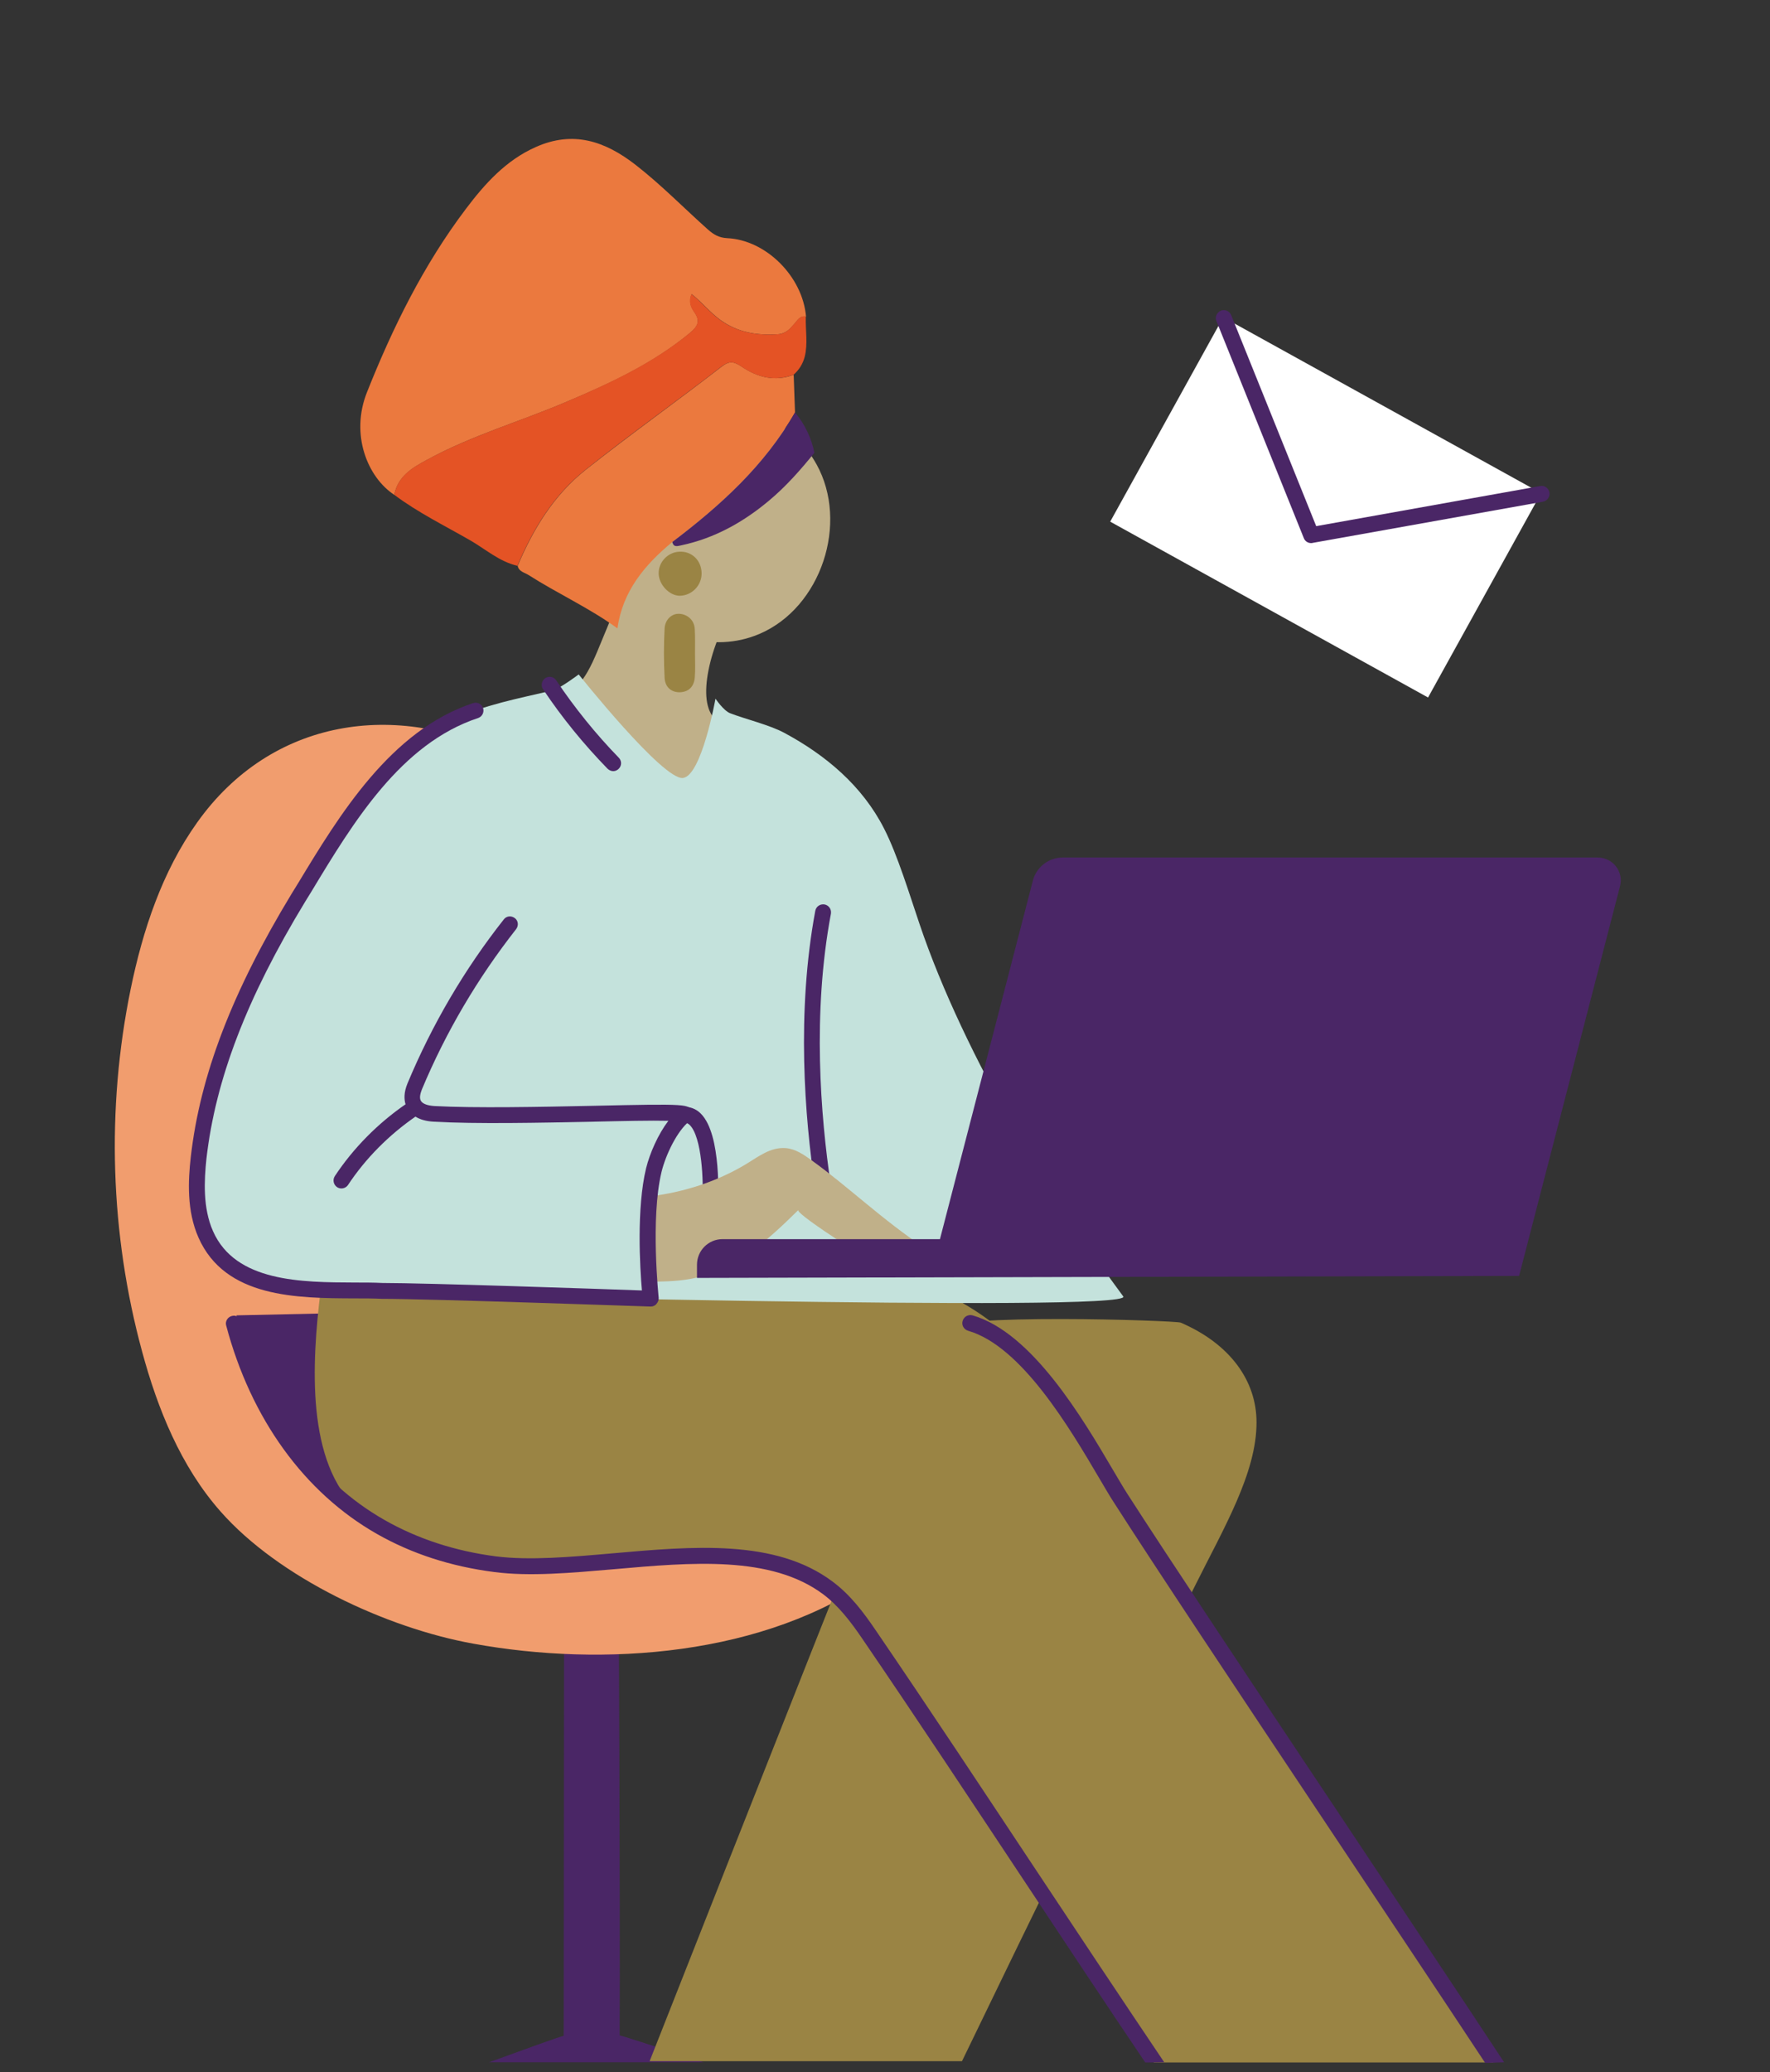
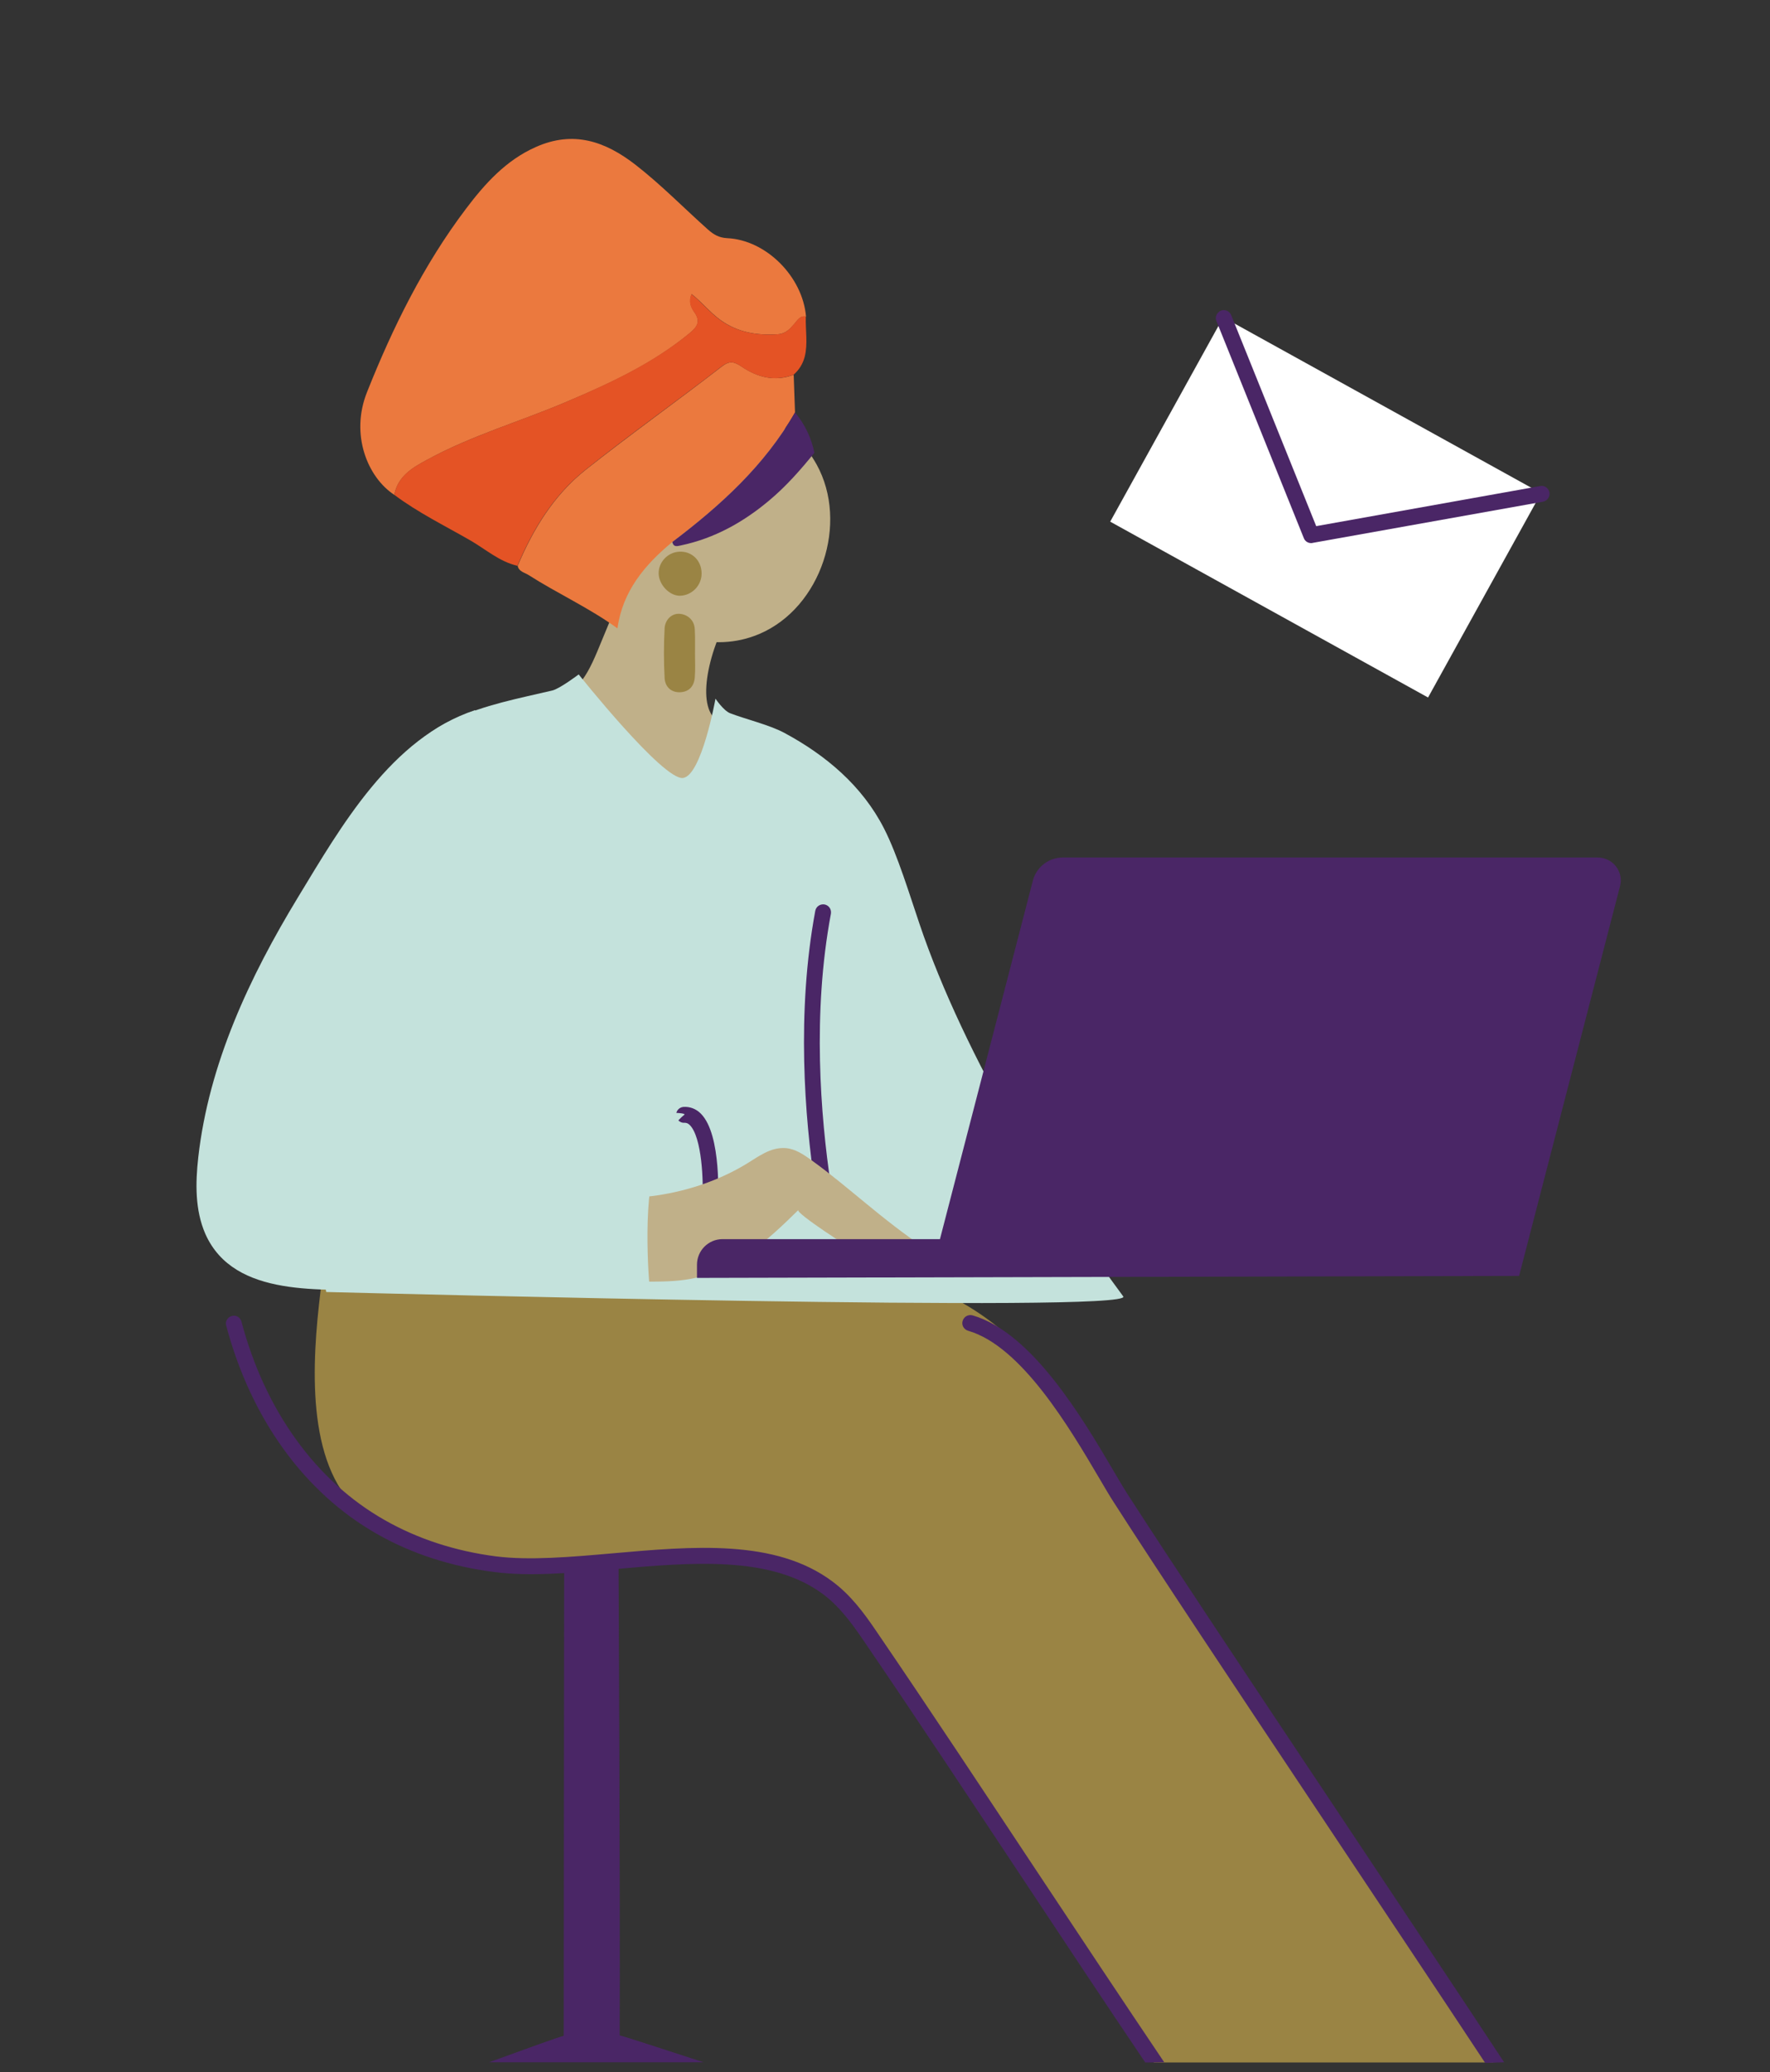
<svg xmlns="http://www.w3.org/2000/svg" enable-background="new 0 0 803.5 940.5" viewBox="0 0 803.5 940.5">
  <rect x="0" y="0" width="803.5" height="940.5" fill="#333333" stroke="none" />
  <path d="m319.4 936c-18.4-6-36.5-11.9-38.1-12.2.3-57.4-.5-213.6-.5-213.6h-24.7s-.2 177.9-.2 213.8c-1.7.3-17.4 6-33.9 12z" fill="#4a2666" />
-   <path d="m230.3 343.3c-50.5-25.9-107.3-17.1-140.8 30-15.9 22.3-24.7 48.9-30.2 75.7-11.1 54.2-9.3 111.1 5.2 164.4 7.1 26.2 17.6 52.2 35.6 72.6 26.5 30.1 75.3 52.9 114.7 60 58.7 10.7 132.6 5.9 183.9-31.1 32.5-23.1-143.5-358.9-168.4-371.6z" fill="#f19d6e" />
-   <path d="m107.4 597s.5 49.8 64 95v-96.4z" fill="#4a2666" />
-   <path d="m536 600.3c-2.4-1-106-4.4-109.2 3.2-20.8 50.5-90.7 227.5-131.9 332h141.8c30.3-62.7 72.5-149.3 105.7-215.6 13-26.1 28.1-51.4 28-74.4 0-18.7-11.9-35.5-34.4-45.2z" fill="#9a8444" />
  <path d="m677.8 936c-64-95.7-169.6-254-194-297.1-18.2-32.2-48-54.2-84.8-61.7-31.1-6.3-250.9-10.4-251.9-3.3-4.1 29.8-9.7 75.7 7.8 102.4 1.4 2.2 3 4.2 4.8 6 12.5 13.1 32.5 21.3 51 24.2 15.9 2.5 32.6 5.4 48 3.5 87.9-10.9 109.7.1 127.2 18 6.8 6.9 83.3 125.8 137.9 208.1h154z" fill="#9a8444" />
  <path d="m528.5 936c-19-28.2-38-56.8-57.5-86.2-23.9-36-48.5-73.3-73.7-110.2-5.3-7.8-11.3-15.8-19.4-21.8-25.9-19.4-63.4-16-99.7-12.8-19.4 1.7-37.7 3.3-53 1.4-18.6-2.4-35.7-8-50.6-16.5-31.2-17.7-54.3-49.7-65-90.1-.5-1.9-2.5-3.1-4.4-2.5-1.9.5-3.1 2.5-2.5 4.4 11.2 42.2 35.5 75.8 68.4 94.5 15.8 9 33.7 14.8 53.3 17.3 16.1 2.1 34.7.4 54.5-1.3 35-3.1 71.1-6.3 94.8 11.4 7.2 5.4 12.8 12.9 17.7 20.1 25.2 36.9 49.8 74.2 73.7 110.2 18 27.1 36.2 54.7 54.8 82.2z" fill="#4a2666" />
  <path d="m682.8 936c-22-33.4-49.2-74.1-75.8-114.1-39.4-59.1-76.6-114.9-95.3-144-1.8-2.8-4-6.6-6.5-10.8-13.7-23.3-36.7-62.3-63.7-70.1-1.9-.5-3.9.5-4.5 2.5-.6 1.9.5 3.9 2.5 4.5 24.3 7 46.3 44.5 59.5 66.9 2.6 4.4 4.8 8.2 6.7 11.1 18.7 29.2 55.9 85.1 95.3 144.2 25.6 38.5 51.7 77.5 73.2 110.1z" fill="#4a2666" />
  <path d="m344.8 287.7c-43.1 18.4-94.7-34.2-67.5-75.1 21.5-32.4 73-38.5 93.4-1.8 14.7 26.6 2.1 64.9-25.9 76.9z" fill="#c0b089" />
  <path d="m252.5 319.9c18.4 7.3 38.1 35.8 54.8 46.3 6.9-5.1 17.7-28 20.2-38.1-11.4-4.4-7.7-28.2 3.7-49.9-1.1 2.1-36.1-51.9-36.1-51.9s-10.8 38.3-18.5 56.2c-8.6 20.4-9.6 26.7-24.1 37.4z" fill="#c0b089" />
  <path d="m143.7 547.4c1 13.3 1.7 26 4.4 39 20.8.5 367.4 9.6 361.8 2-29.4-39.5-72-108.3-92.5-169.1-4.4-12.9-9.9-31.2-16.1-43.3-9.9-19.4-26.5-33.3-45.3-43.4-6.7-3.6-17.6-6.2-24.6-8.9-3-1.2-6.6-6.6-6.6-6.6s-6.3 35.1-14.8 36c-9.1 1-47.3-47-47.3-47s-8.6 6.5-12 7.3c-15.3 3.6-30.9 6.5-45.1 13.2-23 10.7-29.9 29.1-40.3 50.1-11.7 23.7-17.8 50.9-20.9 77-3.8 31.1-3.1 62.5-.7 93.7z" fill="#c4e2dc" />
  <g fill="#4a2666">
    <path d="m373.5 541.7c-1.8 0-3.3-1.3-3.5-3.1-4.7-31.5-8.5-78.9.1-125.2.4-2 2.2-3.2 4.2-2.9 2 .4 3.2 2.2 2.9 4.2-8.5 45.3-4.7 91.8-.1 122.8.3 2-1.1 3.8-3 4.1-.2.1-.4.1-.6.1z" />
-     <path d="m278.4 350c-.9 0-1.9-.4-2.6-1.1-10.8-11.1-20.7-23.2-29.3-36.1-1.1-1.6-.6-3.9 1-5 1.7-1.1 3.9-.7 5 1 8.4 12.5 17.9 24.3 28.4 35.1 1.4 1.4 1.4 3.7-.1 5.1-.6.6-1.5 1-2.4 1z" />
    <path d="m322.4 549.4c-.1 0-.2 0-.3 0-2-.2-3.5-1.9-3.3-3.9.7-9.2-.2-29.5-5.7-34.9-.9-.9-1.7-1-2.3-1-1.9.2-3.7-1.3-3.9-3.3-.1-2 1.3-3.7 3.3-3.9 2.9-.2 5.7.8 7.9 3 9.7 9.6 7.8 40.2 7.8 40.6-.1 1.9-1.6 3.4-3.5 3.4z" />
  </g>
  <path d="m347.1 523.3c3-1.5 6.2-2.5 9.7-2.2 4.4.4 8.1 3 11.6 5.5 17.2 12.4 31.4 26.5 52.6 40.7-10.8 2.5-22 4.9-32.3.6-2.4-1-27.7-17.4-26.3-18.7-13.6 13.4-28.7 27.5-48.7 31.2-6.8 1.3-13.9 1.3-20.9 1.3-3 0-39.3-1.1-39.4-.3 2.2-13.3 1.6-26.7 5.5-39.8 27.6 5.6 57.9.4 81-14 2.3-1.5 4.7-3 7.2-4.3z" fill="#c0b089" />
  <path d="m197 505.5c-7.9-.5-12.1-4.6-8.8-12.5 11-26.3 25.6-51.2 43.2-73.6l-15.7-97.1c-38.1 12.6-60.9 52.8-80.4 84.9-22 36.2-40.5 75.6-45.3 118.1-1.3 11.7-1.5 23.9 3.2 34.7 13.1 29.6 53.7 24.7 80 25.7 22.4 0 122.1 3.5 122.1 3.5s-3.9-36.2 1.4-58.3c2-8.4 7.6-19.9 13.9-24.9 3.8-3-76 1.6-113.6-.5z" fill="#c4e2dc" />
  <path d="m725.3 389.2h-242.9c-6.3 0-11.9 4.3-13.5 10.4l-42.2 162.8h-98.7c-6.4 0-11.6 5.2-11.6 11.6v6l373.2-.9 45.8-176.8c1.8-6.6-3.2-13.1-10.1-13.1z" fill="#4a2666" />
-   <path d="m314.1 504.6c-1.3-3.5-1.3-3.7-45-2.7-23.8.5-53.3 1.1-71.9.1-3.1-.2-5.3-1-6.1-2.3-.9-1.4-.2-3.6.4-5.2 10.9-26.1 25.3-50.5 42.8-72.8 1.2-1.6 1-3.8-.6-5s-3.8-1-5 .6c-17.9 22.7-32.6 47.8-43.7 74.4-1.7 4.1-1.6 7.2-.9 9.5-12.6 8.7-23.7 19.9-32.1 32.6-1.1 1.7-.6 3.9 1 5 .6.4 1.3.6 2 .6 1.2 0 2.3-.6 3-1.6 8-12.1 18.6-22.7 30.6-31 1.9 1.2 4.6 2.1 8.3 2.3 18.9 1.1 48.6.5 72.5 0 13-.3 26.4-.6 34-.4-4.7 6.2-8.4 14.7-10.1 21.5-4.4 18.2-2.8 45.2-1.9 55.5-19-.7-98.4-3.4-117.9-3.4-3.9-.2-8.1-.2-12.5-.2-24.1-.1-54.1-.2-64.3-23.3-4.7-10.6-4-23.1-3-32.8 4.1-36 18.3-73.1 44.8-116.7l2.9-4.7c19-31.5 40.6-67.1 75.6-78.7 1.9-.6 2.9-2.7 2.3-4.5-.6-1.9-2.6-2.9-4.5-2.3-37.5 12.4-60.8 50.9-79.5 81.8l-2.9 4.7c-27 44.5-41.6 82.5-45.8 119.6-1.2 10.6-1.9 24.3 3.5 36.5 12.1 27.4 44.7 27.5 70.9 27.6 4.3 0 8.4 0 12.4.2 22.1 0 120.9 3.5 121.9 3.5h.1c1 0 2-.4 2.6-1.2.7-.8 1.1-1.8 1-2.8 0-.4-3.8-35.9 1.3-57.1 1.9-7.8 7.1-18.6 12.6-23 1.1-1 1.7-2.9 1.2-4.3z" fill="#4a2666" />
  <path d="m313.7 225.7c0 6.5-5.3 11.8-11.8 11.8s-11.8-5.3-11.8-11.8 5.3-11.8 11.8-11.8 11.8 5.3 11.8 11.8z" fill="#c0b089" />
  <path d="m179 224.6c-12.1-7.9-20.1-27.3-12.4-46.6 11.7-29.4 25.7-57.8 44.9-83.2 8.6-11.4 18.2-22.1 31.8-28.1 16.9-7.5 31.3-2.7 45.2 8.1 11.7 9.1 21.9 19.6 32.9 29.4 2.6 2.3 5 3.7 8.7 3.9 17.7.8 34.3 17.5 35.8 35.6-2.7-.5-3.8 1.6-5.2 3.2-2 2.3-4 4.6-7.5 4.8-9.5.6-18.2-.7-26.2-6.5-4.7-3.4-8.3-8-13-11.7-1.5 3.4-.2 6.1 1.1 8 3.2 4.4 1.5 6.8-2.1 9.8-16.6 13.7-35.8 22.6-55.4 30.9-21.2 9.1-43.5 15.4-63.9 26.6-6.5 3.5-13.1 7.4-14.7 15.8z" fill="#eb793e" />
  <path d="m305.2 246c-12.6 10.4-22.6 22.4-24.9 39.2-12.8-9.3-27.2-15.8-40.5-24.3-1.8-1.1-4.3-1.5-4.8-4.1 7.1-16.8 16.5-32.2 30.9-43.6 20.2-16 41.3-31 61.7-46.8 3.6-2.8 5.7-2.3 9.1 0 7.2 4.9 15.1 6.9 23.6 3.7.2 5.7.4 11.4.6 17.1-13.8 24.1-33.9 42.3-55.7 58.8z" fill="#eb793e" />
-   <path d="m360.2 170.1c-8.6 3.2-16.4 1.2-23.6-3.7-3.3-2.3-5.4-2.8-9.1 0-20.4 15.8-41.5 30.7-61.7 46.8-14.4 11.4-23.8 26.8-30.9 43.6-8.3-1.9-14.5-7.6-21.7-11.7-11.5-6.6-23.5-12.5-34.2-20.5 1.5-8.4 8.1-12.3 14.6-15.8 20.3-11.1 42.6-17.5 63.9-26.6 19.6-8.4 38.8-17.3 55.4-30.9 3.6-3 5.3-5.4 2.1-9.8-1.4-1.9-2.6-4.7-1.1-8 4.7 3.7 8.3 8.3 13 11.7 8 5.8 16.8 7.1 26.2 6.5 3.6-.2 5.5-2.5 7.5-4.8 1.5-1.6 2.5-3.8 5.2-3.2-.2 6.1 1 12.3-.5 18.2-.8 3.1-2.5 6-5.1 8.2z" fill="#e45325" />
+   <path d="m360.2 170.1c-8.6 3.2-16.4 1.2-23.6-3.7-3.3-2.3-5.4-2.8-9.1 0-20.4 15.8-41.5 30.7-61.7 46.8-14.4 11.4-23.8 26.8-30.9 43.6-8.3-1.9-14.5-7.6-21.7-11.7-11.5-6.6-23.5-12.5-34.2-20.5 1.5-8.4 8.1-12.3 14.6-15.8 20.3-11.1 42.6-17.5 63.9-26.6 19.6-8.4 38.8-17.3 55.4-30.9 3.6-3 5.3-5.4 2.1-9.8-1.4-1.9-2.6-4.7-1.1-8 4.7 3.7 8.3 8.3 13 11.7 8 5.8 16.8 7.1 26.2 6.5 3.6-.2 5.5-2.5 7.5-4.8 1.5-1.6 2.5-3.8 5.2-3.2-.2 6.1 1 12.3-.5 18.2-.8 3.1-2.5 6-5.1 8.2" fill="#e45325" />
  <path d="m305.2 246c21.8-16.5 41.9-34.7 55.7-58.8 4.5 5.4 7.4 11.5 8.8 18.3-6.3 7.8-13 15.4-20.7 21.8-11.6 9.7-24.6 17-39.7 20.2-1.9.4-3.5 1-4.1-1.5z" fill="#4a2666" />
  <path d="m315.5 296.8c0 3.5.2 7.1-.1 10.6-.3 4-2.5 6.6-6.7 6.8-4.2.1-6.8-2.6-7-6.5-.4-7.5-.4-15 0-22.5.2-3.8 3.1-6.9 6.9-6.6 3.4.3 6.6 2.7 6.8 7 .2 3.7.1 7.4.1 11.2z" fill="#9a8444" />
  <path d="m318.5 260.1c.1 5.6-4.4 10.2-9.9 10.3-4.7 0-9.5-5-9.6-10.1-.1-5.2 4.2-9.7 9.4-9.9 5.6-.3 10 3.9 10.1 9.7z" fill="#9a8444" />
  <path d="m549.1 148.1h106v164.9h-106z" fill="#fff" transform="matrix(.484 -.875 .875 .484 108.632 645.544)" />
  <path d="m595.2 246.5c-1.5 0-2.8-.9-3.3-2.2l-39.7-98.6c-.8-1.8.2-3.9 2-4.7 1.8-.7 3.9.1 4.7 2l38.6 95.8 101.7-18.2c2-.4 3.8 1 4.2 2.9.3 2-1 3.8-2.9 4.2l-104.6 18.7c-.2.1-.5.1-.7.1z" fill="#4a2666" />
</svg>